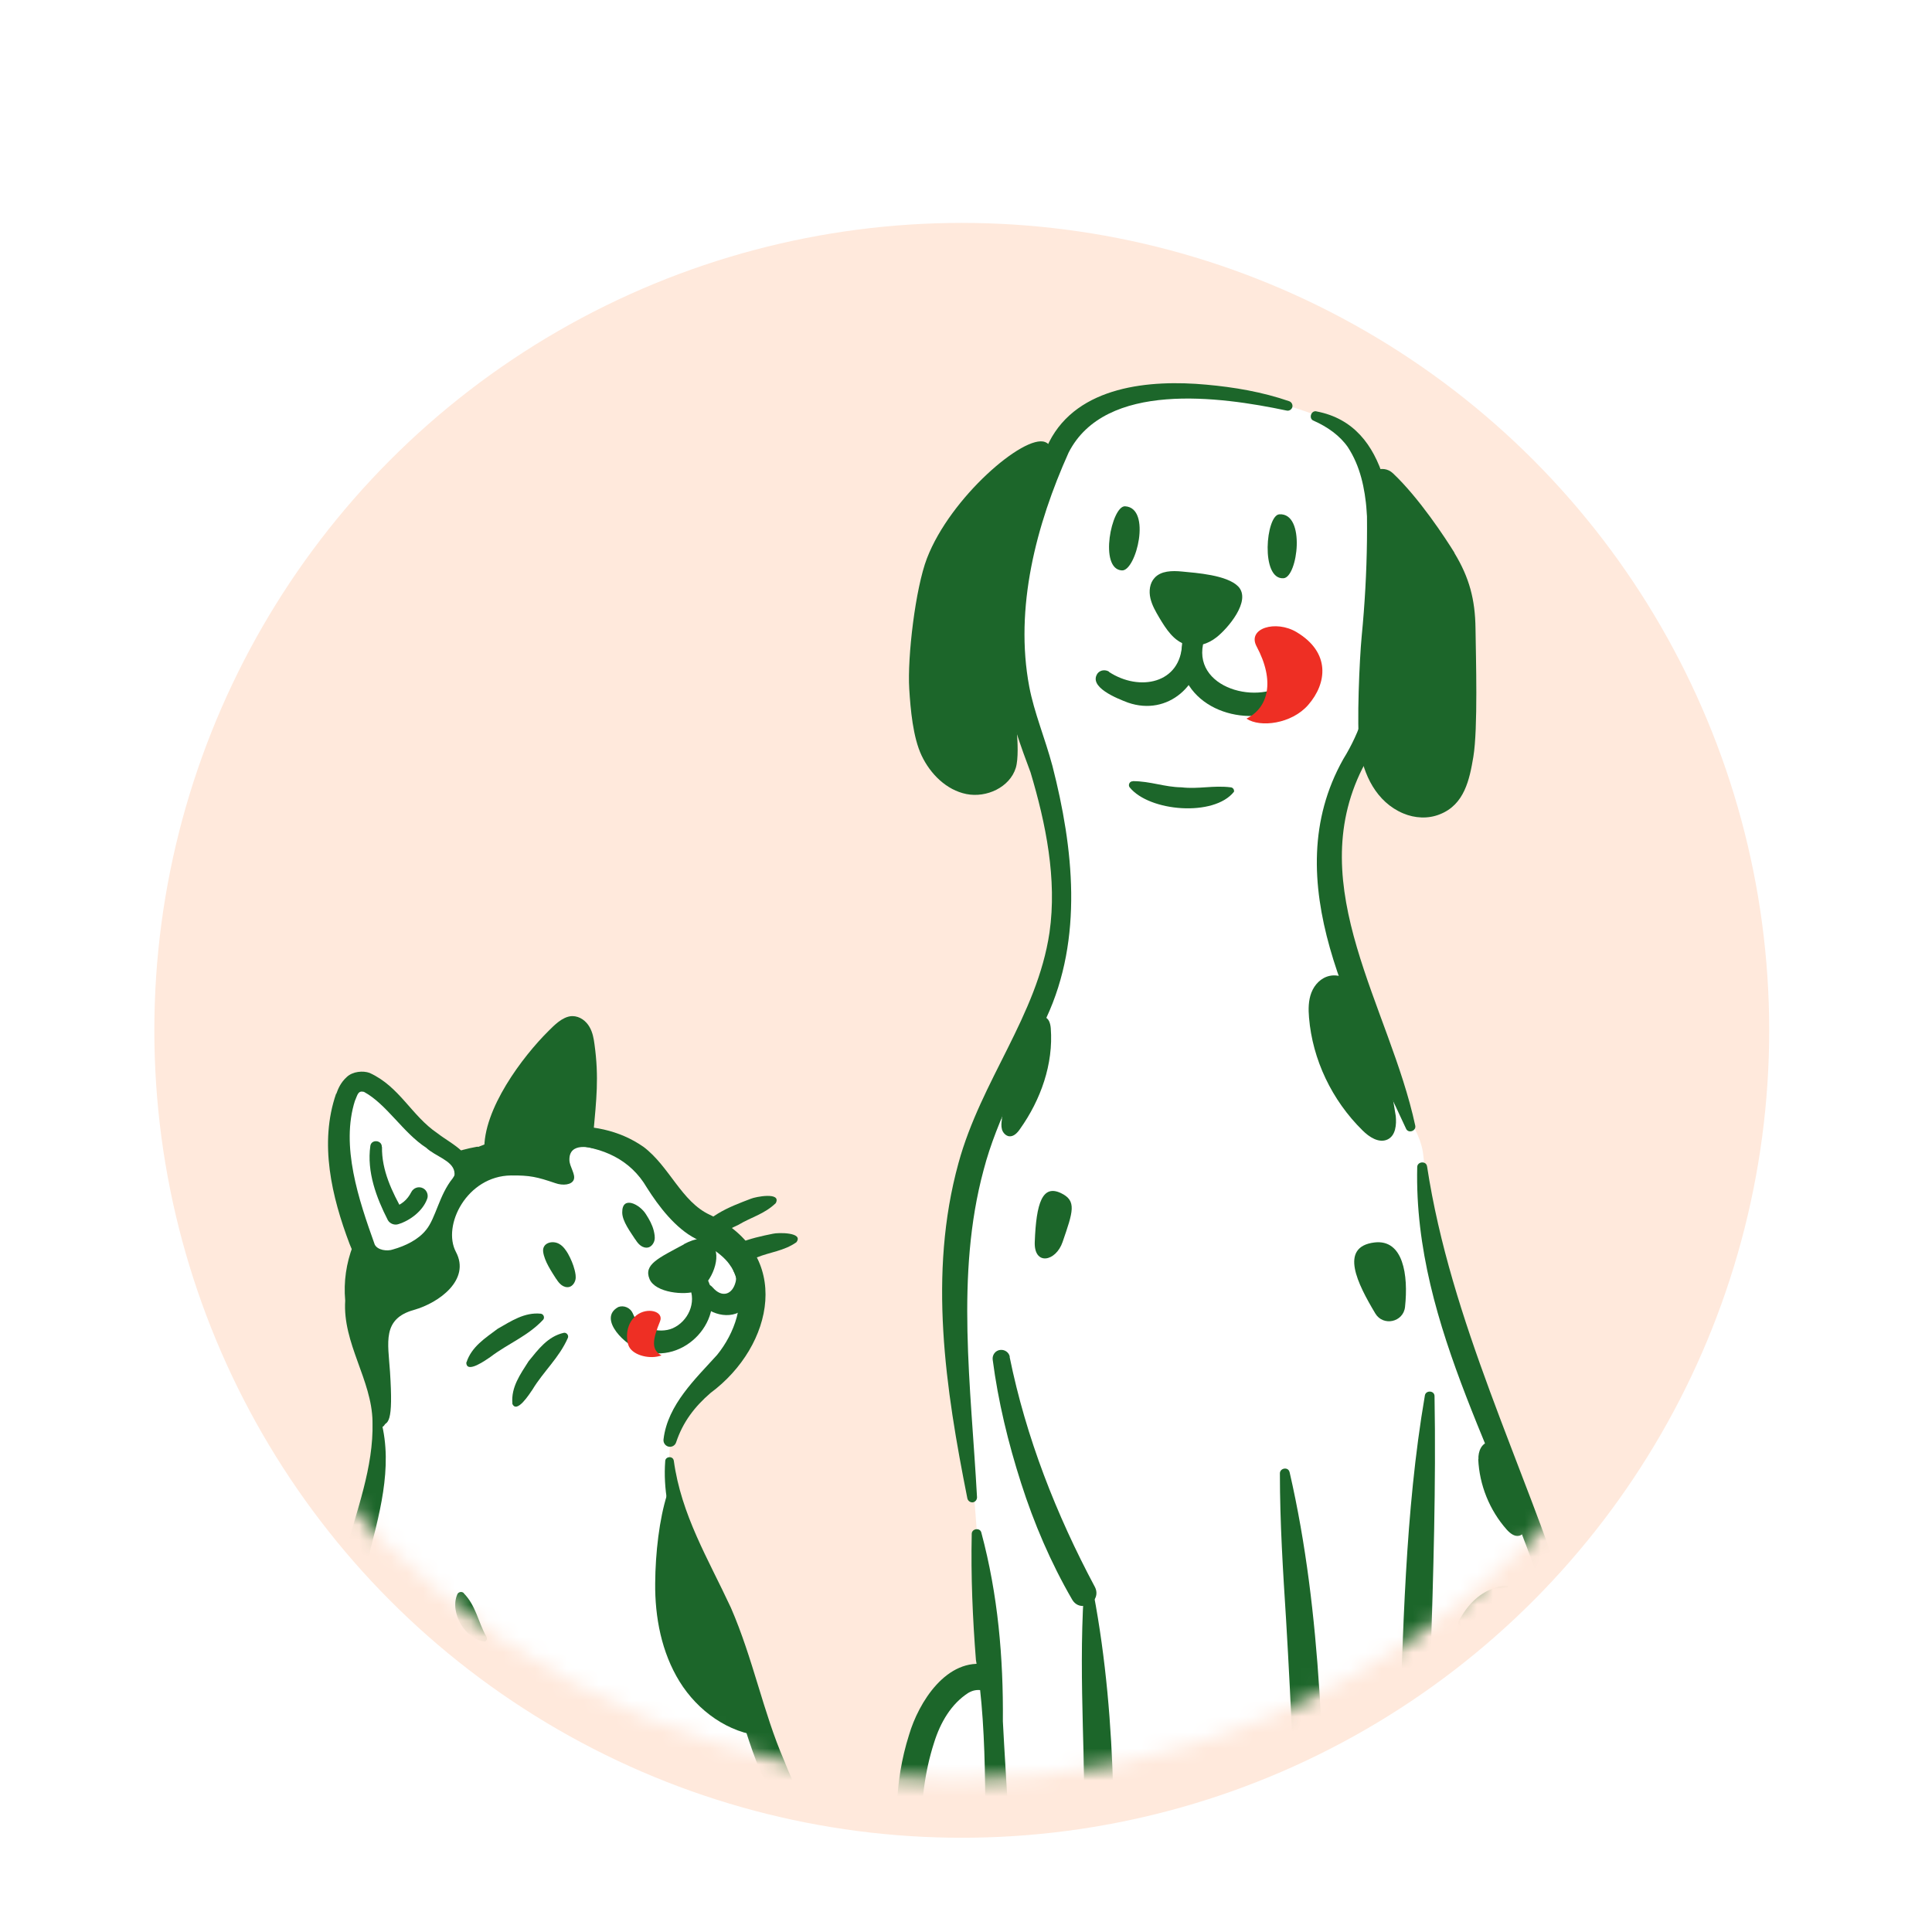
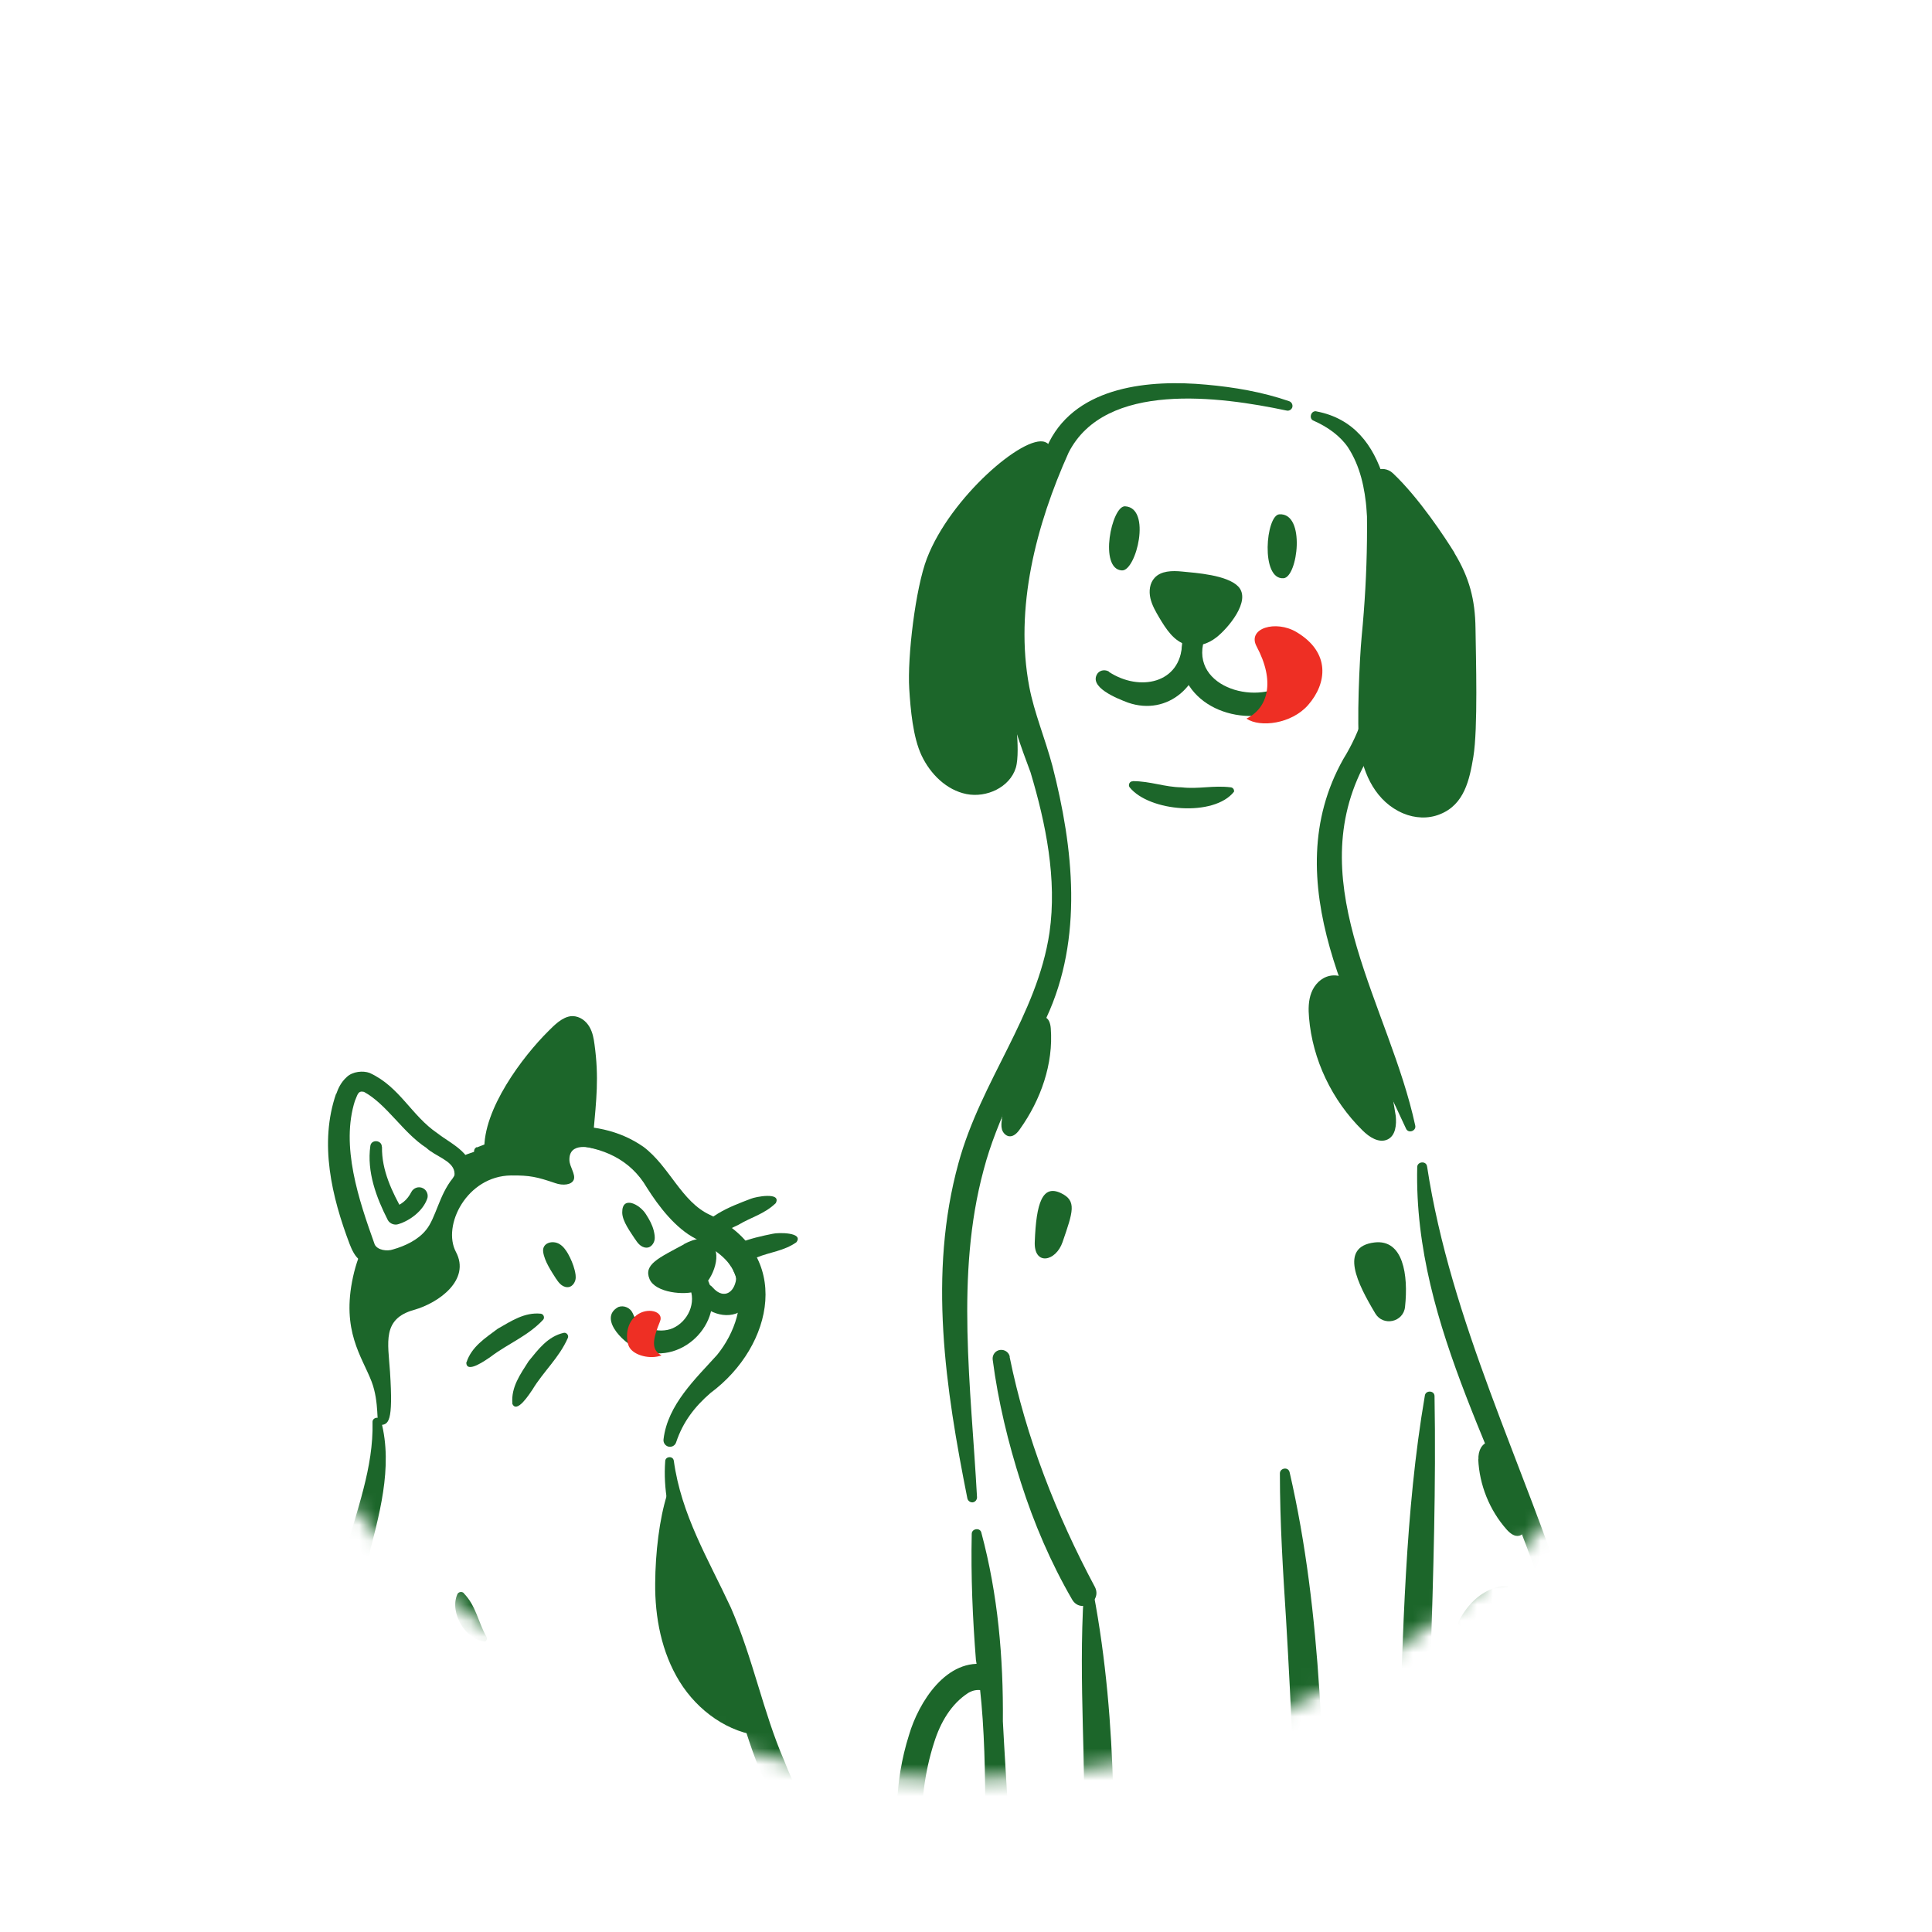
<svg xmlns="http://www.w3.org/2000/svg" width="121" height="121" viewBox="0 0 121 121" fill="none">
  <g clip-path="url(#clip0_8464_30840)">
    <g filter="url(#filter0_dd_8464_30840)">
      <path fill-rule="evenodd" clip-rule="evenodd" d="M112.735 60.5C112.735 89.495 89.23 113 60.235 113C31.24 113 7.735 89.495 7.735 60.5C7.735 31.505 31.24 8 60.235 8C89.23 8 112.735 31.505 112.735 60.5ZM60.235 111.069C88.164 111.069 110.804 88.428 110.804 60.5C110.804 32.572 88.164 9.931 60.235 9.931C32.307 9.931 9.666 32.572 9.666 60.5C9.666 88.428 32.307 111.069 60.235 111.069Z" fill="white" />
    </g>
    <g filter="url(#filter1_i_8464_30840)">
-       <ellipse cx="60.235" cy="60.5" rx="50.569" ry="50.569" fill="#FFE9DC" />
-     </g>
+       </g>
    <mask id="mask0_8464_30840" style="mask-type:alpha" maskUnits="userSpaceOnUse" x="9" y="10" width="102" height="102">
      <path d="M59.903 111.462C87.815 111.462 110.443 88.835 110.443 60.922C110.443 33.01 87.815 10.383 59.903 10.383C31.991 10.383 9.364 33.01 9.364 60.922C9.364 88.835 31.991 111.462 59.903 111.462Z" fill="#D9F1FF" />
    </mask>
    <g mask="url(#mask0_8464_30840)">
      <path d="M117.54 129.385C113.513 128.678 109.532 128.803 105.437 128.575C104.581 128.53 101.821 128.142 99.859 128.085C99.905 126.374 99.905 124.526 99.916 123.043C99.962 116.758 101.445 111.043 98 101.792C94.304 91.903 89.764 78.933 89.148 72.42C88.954 70.424 87.563 69.876 85.167 62.53C83.787 58.309 83.468 57.055 83.684 52.617C83.912 47.861 86.205 46.15 86.49 38.633C86.673 33.876 87.346 28.082 82.954 26.222C79.122 24.602 71.992 23.291 68.502 25.72C64.601 28.435 63.403 33.876 63.654 38.336C63.939 43.344 65.73 49.447 66.414 54.408C67.738 64.001 58.635 71.336 60.072 83.039C60.631 87.614 61.361 98.872 61.84 104.439C60.802 104.883 58.954 105.442 58.145 107.689C56.046 113.53 57.403 120.488 59.616 126.283C57.483 127.355 53.091 129.625 56.947 133.594C58.601 135.294 60.939 135.305 63.289 135.066C65.764 134.826 66.46 134.701 67.692 134.108C68.525 133.708 68.525 133.617 69.266 133.617C71.73 133.617 75.62 133.355 79.498 133.914C80.821 134.997 81.916 134.666 84.369 135.59C86.525 136.4 88.452 135.659 89.353 134.13C89.73 133.48 90.574 133.104 91.304 133.275C93.916 133.902 98.148 133.423 99.574 132.533C99.608 132.362 99.631 132.146 99.654 131.917C99.791 132.134 99.859 132.26 99.825 132.26C105.654 132.328 105.209 132.328 105.289 133.514C105.323 134.039 106.35 134.005 106.84 134.256C107.319 134.507 109.977 134.267 110.524 134.256C114.14 134.165 114.277 134.838 117.745 133.845C119.08 133.469 120.665 132.636 120.494 131.336C120.346 130.115 118.806 129.602 117.528 129.385H117.54Z" fill="white" />
      <path d="M74.011 35.793C73.406 35.736 72.711 35.747 72.311 36.192C72.003 36.523 71.946 37.025 72.049 37.47C72.152 37.914 72.38 38.302 72.608 38.69C73.03 39.397 73.52 40.162 74.308 40.378C74.946 40.561 75.654 40.333 76.178 39.922C76.874 39.386 78.403 37.618 77.547 36.728C76.84 36.01 74.946 35.884 74.011 35.793Z" fill="#1C662A" />
      <path d="M69.449 42.078C71.353 43.333 73.954 42.819 74.034 40.31C74.08 39.511 75.289 39.568 75.266 40.355C75.323 42.876 73.156 44.872 70.646 44.005C69.985 43.755 68.114 43.025 68.753 42.158C68.935 41.952 69.232 41.929 69.46 42.066L69.449 42.078Z" fill="#1C662A" />
      <path d="M75.346 40.356C74.753 43.298 79.327 44.291 80.901 42.454C81.311 41.736 82.407 42.363 81.984 43.082C80.319 45.523 76.064 45.375 74.479 42.956C73.92 42.215 73.589 39.443 74.912 39.683C75.209 39.774 75.391 40.07 75.346 40.367V40.356Z" fill="#1C662A" />
      <path d="M78.072 45.01C78.916 45.581 80.889 45.341 81.927 44.155C83.114 42.797 83.342 40.87 81.209 39.592C79.897 38.805 78.094 39.352 78.699 40.482C79.863 42.66 79.441 44.326 78.06 45.01H78.072Z" fill="#EE2F24" />
      <path d="M80.387 36.215C81.277 36.158 81.79 32.108 80.125 32.211C79.281 32.257 78.927 36.317 80.387 36.215Z" fill="#1C662A" />
      <path d="M70.269 35.725C71.159 35.77 72.14 31.801 70.463 31.709C69.619 31.664 68.798 35.656 70.269 35.725Z" fill="#1C662A" />
      <path d="M61.463 95.997C62.502 99.864 62.844 103.822 62.809 107.803C63.003 111.648 63.368 115.868 63.277 119.701C62.958 130.412 61.361 130.777 61.646 119.678C61.68 115.035 61.92 108.499 61.121 103.959C60.916 101.347 60.802 98.724 60.859 96.066C60.859 95.724 61.395 95.655 61.463 95.997Z" fill="#1C662A" />
      <path d="M80.558 25.709C76.406 24.831 69.22 23.85 66.927 28.344C64.897 32.861 63.528 38.074 64.463 43.013C64.771 44.633 65.444 46.219 65.912 47.964C67.235 53.12 67.851 58.766 65.536 63.739C64.201 67.025 62.444 70.036 61.6 73.287C59.832 79.846 60.813 86.827 61.19 93.774C61.19 93.945 61.064 94.082 60.904 94.093C60.745 94.093 60.619 93.99 60.585 93.842C59.216 86.975 58.121 79.778 60.026 72.854C61.441 67.663 64.954 63.626 65.73 58.401C66.209 55.059 65.501 51.58 64.543 48.375C63.334 45.181 62.114 41.462 62.627 37.926C62.935 34.333 64.133 30.911 65.707 27.683C67.498 24.147 72.06 23.77 75.539 24.09C77.307 24.249 79.053 24.546 80.741 25.128C80.901 25.185 80.98 25.356 80.935 25.515C80.878 25.664 80.718 25.755 80.57 25.709H80.558Z" fill="#1C662A" />
      <path d="M82.452 25.766C87.152 26.656 87.289 32.485 87.437 36.226C87.562 40.207 87.38 44.621 85.327 48.123C81.585 55.595 87.038 63.066 88.635 70.492C88.715 70.834 88.19 71.017 88.053 70.674C84.871 63.739 79.84 55.173 84.129 47.542C86.296 44.04 86.296 40.253 85.829 36.306C85.521 33.466 85.988 30.42 84.414 28.002C83.912 27.283 83.148 26.736 82.27 26.348C81.939 26.222 82.11 25.675 82.464 25.766H82.452Z" fill="#1C662A" />
      <path d="M87.414 69.876C87.471 70.435 87.414 71.131 86.889 71.37C86.353 71.61 85.749 71.211 85.338 70.8C83.41 68.906 82.201 66.351 81.984 63.739C81.939 63.214 81.939 62.667 82.133 62.165C82.327 61.663 82.737 61.23 83.285 61.116C83.946 60.979 84.642 61.367 85.041 61.891C85.851 62.952 86.41 64.777 86.604 65.45C86.798 66.123 87.414 69.887 87.414 69.887V69.876Z" fill="#1C662A" />
      <path d="M89.376 73.048C90.859 82.767 95.399 91.63 98.388 100.938C101.536 110.417 101.137 120.649 99.859 130.401C99.813 130.755 99.254 130.744 99.243 130.379C98.935 120.626 99.95 110.77 97.11 101.325C94.407 91.892 88.521 83.234 88.76 73.094C88.76 72.74 89.331 72.683 89.376 73.059V73.048Z" fill="#1C662A" />
      <path d="M59.217 126.557C57.027 120.945 55.019 114.659 56.935 108.648C57.529 106.629 59.285 103.777 61.829 104.256C62.833 104.485 62.548 106.002 61.532 105.865C61.167 105.808 60.928 105.865 60.643 106.025C59.582 106.709 58.898 107.861 58.498 109.15C57.323 112.8 57.586 116.815 58.521 120.523C59.011 122.416 59.65 124.298 60.243 126.215C60.449 126.865 59.445 127.218 59.217 126.557Z" fill="#1C662A" />
      <path d="M63.232 84.98C64.258 90.033 66.152 94.858 68.57 99.386C69.049 100.31 67.669 101.086 67.144 100.173C65.81 97.869 64.76 95.417 63.95 92.885C63.141 90.364 62.513 87.774 62.171 85.151C62.137 84.854 62.342 84.58 62.639 84.546C62.924 84.512 63.186 84.694 63.243 84.968L63.232 84.98Z" fill="#1C662A" />
      <path d="M68.49 99.796C70.041 107.987 69.87 116.405 69.54 124.698C69.528 125.393 68.878 134.941 67.84 132.899C67.737 124.618 68.068 116.393 67.817 108.123C67.749 105.374 67.703 102.625 67.874 99.842C67.874 99.5 68.422 99.454 68.479 99.796H68.49Z" fill="#1C662A" />
      <path d="M80.764 92.188C82.84 101.199 82.886 110.519 83.114 119.724C83.228 132.226 81.768 132.522 81.437 119.77C81.186 114.363 80.867 106.766 80.547 101.45C80.353 98.405 80.159 95.359 80.159 92.279C80.159 91.937 80.684 91.846 80.764 92.2V92.188Z" fill="#1C662A" />
      <path d="M89.844 87.443C90.038 98.622 89.148 109.755 89.319 120.922C89.319 124.663 89.445 128.256 89.901 131.986C89.924 132.158 89.798 132.317 89.616 132.329C89.467 132.329 89.342 132.249 89.296 132.112C88.783 130.31 88.258 128.496 88.041 126.591C87.437 120.99 87.585 115.367 87.597 109.743C87.893 102.272 87.973 94.789 89.239 87.397C89.296 87.055 89.844 87.078 89.844 87.443Z" fill="#1C662A" />
      <path d="M91.35 101.553C93.597 97.23 98.593 99.785 98.638 103.903C98.638 104.108 98.353 104.176 98.251 104.017C97.213 102.374 95.947 99.773 93.631 100.697C92.992 100.983 92.388 101.439 91.657 101.838C91.486 101.941 91.27 101.747 91.361 101.564L91.35 101.553Z" fill="#1C662A" />
      <path d="M91.087 34.63C92.023 36.17 92.388 37.55 92.41 39.352C92.433 41.155 92.57 45.626 92.274 47.406C92.034 48.831 91.715 50.394 90.175 50.999C89.445 51.295 88.612 51.25 87.882 50.942C86.205 50.235 85.373 48.512 85.144 46.801C84.962 45.387 85.144 41.28 85.281 39.854C85.475 37.858 85.589 35.862 85.612 33.854C85.624 32.885 85.612 31.904 85.589 30.934C85.589 30.775 85.578 30.615 85.567 30.455C85.498 29.543 86.582 29.018 87.243 29.645C88.886 31.197 90.528 33.706 91.099 34.63H91.087Z" fill="#1C662A" />
      <path d="M58.053 34.971C57.334 36.842 56.821 41.142 56.946 43.15C57.026 44.427 57.175 46.172 57.722 47.325C58.27 48.477 59.273 49.48 60.528 49.731C61.783 49.982 63.243 49.309 63.619 48.089C63.791 47.519 63.733 46.458 63.688 45.864C63.46 42.944 63.642 37.321 64.213 34.446C64.509 32.975 64.908 31.515 65.399 30.1C65.57 29.621 66.323 28.013 65.445 27.682C64.144 27.192 59.524 31.138 58.053 34.971Z" fill="#1C662A" />
      <path d="M70.942 48.922C72.049 48.922 72.939 49.298 73.999 49.31C75.06 49.435 75.984 49.173 77.079 49.31C77.216 49.321 77.308 49.447 77.285 49.584C76.041 51.169 71.981 50.838 70.749 49.31C70.635 49.161 70.749 48.922 70.942 48.933V48.922Z" fill="#1C662A" />
      <path d="M87.996 81.853C87.893 82.811 86.627 83.085 86.136 82.264C85.03 80.416 83.844 78.089 86.079 77.815C87.882 77.599 88.213 79.846 87.996 81.853Z" fill="#1C662A" />
      <path d="M64.806 77.781C64.749 79.287 66.129 79.025 66.551 77.781C67.201 75.888 67.452 75.204 66.448 74.724C65.296 74.177 64.897 75.306 64.806 77.793V77.781Z" fill="#1C662A" />
-       <path d="M97.236 106.641C97.373 107.952 96.54 109.127 96.084 107.998C95.296 106.025 94.715 104.222 95.89 103.641C96.665 103.264 97.03 104.656 97.236 106.629V106.641Z" fill="#1C662A" />
+       <path d="M97.236 106.641C97.373 107.952 96.54 109.127 96.084 107.998C95.296 106.025 94.715 104.222 95.89 103.641C96.665 103.264 97.03 104.656 97.236 106.629V106.641" fill="#1C662A" />
      <path d="M62.752 70.081C62.718 70.298 62.696 70.526 62.752 70.732C62.809 70.937 62.981 71.131 63.197 71.165C63.483 71.199 63.722 70.948 63.882 70.709C65.182 68.884 65.981 66.636 65.809 64.401C65.787 64.104 65.684 63.739 65.388 63.694C65.079 63.648 64.874 63.99 64.76 64.287C64.064 66.066 63.072 67.823 62.741 70.081H62.752Z" fill="#1C662A" />
      <path d="M92.582 91.39C92.65 92.998 93.289 94.584 94.361 95.793C94.566 96.021 94.852 96.26 95.159 96.18C95.547 96.066 95.604 95.542 95.547 95.142C95.376 93.819 94.966 92.519 94.35 91.344C94.099 90.876 93.905 90.272 93.346 90.295C92.775 90.329 92.57 90.922 92.593 91.39H92.582Z" fill="#1C662A" />
      <path d="M79.532 131.895C78.859 131.849 78.494 131.69 77.912 131.53C77.114 130.857 76.235 130.481 75.471 129.762C74.319 128.655 72.939 127.389 72.368 125.849C71.798 124.298 71.342 122.427 70.954 120.819C70.543 119.119 70.11 117.408 69.722 115.709C68.718 111.374 68.342 133.697 68.034 133.697C69.163 133.344 75.996 133.663 78.677 133.492C78.756 133.503 78.836 133.492 78.905 133.481C79.213 133.458 79.463 133.424 79.6 133.378C78.608 133.173 80.764 131.998 79.532 131.906V131.895Z" fill="#1C662A" />
      <path d="M48.585 75.352C47.878 76.037 47.045 76.23 46.247 76.71C45.391 77.086 44.741 77.645 43.772 77.816C43.646 77.839 43.521 77.748 43.509 77.622C44.023 76.196 45.711 75.58 47.023 75.078C47.308 74.953 48.962 74.633 48.585 75.352Z" fill="#1C662A" />
      <path d="M49.874 77.805C49.087 78.353 48.243 78.41 47.399 78.752C46.521 78.991 45.825 79.459 44.867 79.505C44.741 79.505 44.627 79.413 44.627 79.276C45.289 77.93 47.045 77.543 48.403 77.269C48.711 77.189 50.365 77.166 49.874 77.805Z" fill="#1C662A" />
      <path d="M52.703 122.724C52.156 119.656 50.696 115.983 49.498 113.109C47.376 107.998 45.688 104.063 43.258 98.211C42.266 95.816 41.639 91.55 42.049 90.021C42.962 86.622 46.908 85.755 46.555 81.626C46.464 80.565 46.03 79.561 45.391 78.717C44.228 77.154 43.11 76.002 41.787 74.645C40.612 73.424 39.562 71.999 38.045 71.257C35.228 69.877 31.544 71.303 28.76 72.751C28.372 72.957 27.973 73.185 27.551 73.436C24.916 75.033 22.156 78.181 22.738 81.204C23.81 86.77 23.627 92.063 22.623 96.603C21.175 103.207 20.125 110.143 21.665 116.724C22.201 119.017 22.738 121.333 23.524 123.546C24.392 125.975 23.718 128.462 22.738 130.242C21.084 129.66 18.905 128.861 17.536 128.542C17.901 127.39 18.814 126.5 19.441 125.462C20.114 124.333 20.376 122.679 19.201 121.88C18.631 121.493 17.89 121.458 17.228 121.698C15.779 122.211 14.97 123.603 14.262 124.915C13.509 126.306 12.722 127.915 13.281 129.397C13.817 130.823 15.369 131.542 16.772 132.112C17.981 132.603 19.236 133.105 20.525 133.241C20.525 133.287 20.525 133.321 20.525 133.367C20.525 134.69 21.916 135.66 23.239 135.694C24.563 135.717 27.061 135.078 28.213 134.451C30.597 135.295 34.68 134.702 37.304 134.873C39.129 135.42 39.448 136.15 42.277 136.105C43.715 136.082 46.201 135.546 47.718 134.747C49.692 134.222 50.981 134.382 51.916 133.048C53.718 130.504 53.251 125.781 52.703 122.713V122.724Z" fill="white" />
      <path d="M23.867 88.995C24.643 91.926 23.719 94.983 23 97.801C22.27 100.595 21.757 103.413 21.643 106.253C21.175 112.014 22.601 117.683 23.627 123.329C23.696 123.637 23.228 123.797 23.114 123.489C19.612 115.333 18.985 105.911 21.586 97.413C22.338 94.573 23.399 91.915 23.331 89.075C23.308 88.767 23.787 88.675 23.867 88.983V88.995Z" fill="#1C662A" />
      <path d="M35.274 110.406C35.81 115.231 33.198 122.657 29.206 125.577C28.966 125.736 28.658 125.44 28.818 125.2C30.791 121.858 32.685 118.025 33.643 114.273C33.985 112.984 34.27 111.683 34.738 110.371C34.818 110.098 35.24 110.132 35.274 110.417V110.406Z" fill="#1C662A" />
      <path d="M27.38 111.854C28.224 113.485 28.612 115.995 29.091 117.751C29.456 119.793 30.118 121.755 29.913 123.877C29.046 125.371 27.677 118.732 27.483 118.105C27.323 117.489 25.92 110.748 27.369 111.843L27.38 111.854Z" fill="#1C662A" />
      <path d="M42.198 91.47C42.665 94.881 44.342 97.607 45.779 100.698C47.171 103.904 47.798 107.235 49.099 110.235C50.331 113.383 52.167 116.28 53.068 119.6C53.992 122.976 54.061 126.432 53.753 129.809C53.73 130.117 53.239 130.139 53.217 129.809C52.829 126.466 52.601 123.124 51.665 120.01C50.776 116.896 48.894 114.056 47.593 110.873C46.27 107.657 45.7 104.28 44.434 101.292C43.076 98.292 41.399 94.95 41.662 91.516C41.662 91.208 42.152 91.162 42.198 91.482V91.47Z" fill="#1C662A" />
      <path d="M34.589 64.767C34.909 64.447 35.388 63.957 35.844 63.945C36.186 63.945 36.483 64.173 36.654 64.47C36.825 64.767 36.882 65.097 36.928 65.44C37.213 67.493 37.042 68.85 36.859 70.915C36.95 69.82 31.806 71.805 30.642 72.078C30.529 69.626 32.969 66.364 34.589 64.767Z" fill="#1C662A" stroke="#1C662A" stroke-width="0.614" stroke-linecap="round" stroke-linejoin="round" />
      <path d="M42.837 77.93C41.262 78.786 40.293 79.185 40.681 80.109C41.046 80.976 42.905 81.136 43.612 80.862C44.411 80.554 45.198 78.923 44.719 78.09C44.285 77.349 43.498 77.565 42.837 77.919V77.93Z" fill="#1C662A" />
      <path d="M29.867 71.862C33.084 70.573 37.213 69.672 40.304 71.828C41.935 73.06 42.677 75.261 44.456 76.083C49.692 78.524 48.471 84.296 44.502 87.239C43.498 88.106 42.768 89.064 42.346 90.33C42.278 90.546 42.049 90.661 41.833 90.592C41.639 90.524 41.525 90.33 41.559 90.124C41.821 87.969 43.566 86.349 44.913 84.855C46.008 83.509 46.715 81.535 46.065 79.915C45.7 78.832 44.798 78.296 43.566 77.577C42.3 76.927 41.251 75.547 40.521 74.394C38.411 70.767 33.551 71.543 30.084 72.41C29.73 72.535 29.525 71.988 29.867 71.839V71.862Z" fill="#1C662A" />
-       <path d="M23.331 89.029C23.285 86.406 21.449 84.136 21.62 81.455C21.186 76.676 25.384 72.615 29.833 71.828C30.163 71.748 30.346 72.239 30.049 72.398C25.635 74.497 22.19 78.855 23.354 83.851C23.787 85.425 24.38 87.341 24.152 89.052C24.129 89.28 23.935 89.44 23.719 89.429C23.513 89.417 23.354 89.246 23.342 89.041L23.331 89.029Z" fill="#1C662A" />
      <path d="M23.765 89.246C24.346 89.246 24.631 89.086 24.426 85.915C24.301 84.067 23.924 82.596 25.932 82.037C27.506 81.592 29.479 80.143 28.555 78.409C27.677 76.755 29.24 73.653 32 73.618C33.198 73.607 33.631 73.71 34.772 74.097C35.251 74.269 35.81 74.212 35.935 73.881C36.061 73.55 35.673 73.071 35.662 72.66C35.628 71.497 37.019 71.85 37.544 72.022C31.567 69.991 23.536 73.413 22.11 79.972C21.369 83.36 22.669 84.957 23.274 86.531C23.776 87.854 23.548 89.257 23.765 89.257V89.246Z" fill="#1C662A" />
      <path d="M21.654 68.714C22.179 67.094 23.399 67.755 24.277 68.736C25.452 70.048 26.787 71.428 28.327 72.284C28.84 72.569 29.285 73.47 28.852 74.041C28.167 74.965 28.122 75.238 27.608 76.482C27.061 77.816 25.954 78.387 24.802 78.74C23.981 78.991 23.011 78.74 22.738 78.044C21.779 75.626 20.593 71.543 21.654 68.714Z" fill="white" />
      <path d="M21.061 68.508C21.175 68.189 21.335 67.801 21.711 67.459C22.088 67.094 22.749 67.048 23.148 67.196C25.03 68.052 25.772 69.877 27.392 70.972C28.327 71.702 29.833 72.284 29.513 73.824C29.479 74.04 29.297 74.337 29.217 74.428C28.669 75.078 28.361 75.98 28.03 76.767C27.164 78.671 24.529 80.017 22.578 78.945C22.236 78.728 22.031 78.261 21.894 77.907C20.776 74.953 19.977 71.599 21.05 68.497L21.061 68.508ZM22.236 68.919C21.323 71.77 22.464 75.135 23.468 77.942C23.639 78.295 24.244 78.386 24.62 78.249C25.384 78.033 26.194 77.645 26.684 77.029C27.289 76.299 27.506 74.839 28.35 73.801C28.498 73.584 28.475 73.584 28.453 73.367C28.316 72.671 27.244 72.409 26.696 71.885C25.247 70.949 24.209 69.147 22.795 68.383C22.418 68.291 22.396 68.565 22.236 68.93V68.919Z" fill="#1C662A" />
      <path d="M39.791 77.623C39.882 77.771 39.985 77.908 40.122 78.01C40.258 78.113 40.441 78.17 40.612 78.124C40.806 78.067 40.943 77.873 40.989 77.68C41.034 77.486 40.989 77.269 40.943 77.075C40.852 76.71 40.669 76.379 40.464 76.06C40.076 75.421 38.958 74.851 38.97 75.934C38.97 76.493 39.494 77.166 39.791 77.634V77.623Z" fill="#1C662A" />
      <path d="M34.84 80.097C34.931 80.246 35.034 80.382 35.171 80.485C35.308 80.588 35.49 80.645 35.661 80.599C35.855 80.542 35.992 80.348 36.038 80.154C36.084 79.96 36.038 79.744 35.992 79.55C35.901 79.185 35.753 78.843 35.57 78.512C35.433 78.284 35.274 78.055 35.045 77.919C34.623 77.656 33.939 77.827 34.019 78.409C34.099 78.991 34.544 79.641 34.84 80.109V80.097Z" fill="#1C662A" />
      <path d="M29.217 85.321C29.536 84.34 30.392 83.804 31.167 83.222C32.011 82.743 32.844 82.173 33.87 82.276C34.042 82.299 34.133 82.515 34.019 82.652C33.061 83.679 31.817 84.147 30.722 84.979C30.483 85.139 29.194 86.086 29.205 85.321H29.217Z" fill="#1C662A" />
      <path d="M32.091 87.9C32 86.873 32.593 86.063 33.106 85.253C33.711 84.512 34.304 83.702 35.308 83.474C35.479 83.44 35.627 83.622 35.57 83.782C35.023 85.037 34.042 85.881 33.346 87.033C33.186 87.261 32.354 88.596 32.08 87.9H32.091Z" fill="#1C662A" />
      <path d="M29.046 99.785C29.821 100.584 29.924 101.542 30.46 102.5C30.528 102.603 30.494 102.751 30.38 102.808C29.148 102.705 28.133 100.994 28.646 99.842C28.715 99.694 28.931 99.66 29.046 99.774V99.785Z" fill="#1C662A" />
      <path d="M29.069 103.116C30.061 104.246 31.555 105.238 32.958 105.535C33.358 105.603 33.62 105.991 33.551 106.39C33.494 106.687 33.266 106.915 32.992 106.972C32.205 107.154 31.179 107.2 30.54 107.132C30.814 107.154 31.11 106.778 31.03 106.538C31.122 106.926 31.578 107.485 31.943 107.77C32.057 107.85 32.08 108.021 31.989 108.124C31.453 108.466 30.483 107.622 30.129 107.211C30.015 107.052 29.856 106.835 29.89 106.516C29.89 106.322 30.107 106.048 30.266 106.014C30.723 105.911 31.156 105.877 31.646 105.763C31.989 105.694 32.331 105.626 32.65 105.546L32.707 106.995C30.837 106.584 29.274 105.147 28.624 103.367C28.532 103.105 28.909 102.9 29.069 103.128V103.116Z" fill="#1C662A" />
      <path d="M23.308 98.52C23.662 100.881 24.3 103.254 23.947 105.626C23.616 107.873 22.441 109.881 21.221 111.797C21.141 111.934 20.924 111.877 20.913 111.729C20.856 111.056 20.639 110.086 20.616 109.756C20.57 108.889 20.548 108.01 20.559 107.132C20.582 105.387 20.742 103.642 21.004 101.919C21.392 99.432 21.962 96.626 22.966 94.162C23.046 93.98 23.32 94.06 23.285 94.265C23.023 95.645 23.069 97.071 23.285 98.531L23.308 98.52Z" fill="#1C662A" />
      <path d="M41.034 99.147C41.011 101.291 41.434 103.493 42.563 105.318C43.692 107.143 45.62 108.546 47.764 108.728C47.308 108.694 46.715 105.5 46.487 105.032C45.871 103.766 45.449 102.112 44.935 100.801C44.434 99.489 43.703 98.234 43.304 96.888C42.996 95.85 42.426 94.447 41.776 93.614C41.297 95.12 41.046 97.253 41.034 99.158V99.147Z" fill="#1C662A" />
      <path d="M46.578 121.413C46.863 123.591 49.452 125.53 50.308 127.549C51.175 129.568 51.722 131.941 50.753 133.914C52.236 133.219 53.011 131.565 53.148 129.945C53.433 126.626 52.886 123.044 52.19 119.781C51.574 116.884 50.296 112.915 48.38 110.576C48.939 114.261 46.076 117.751 46.566 121.413H46.578Z" fill="#1C662A" />
      <path d="M23.924 71.839C23.901 73.299 24.552 74.645 25.259 75.9L24.586 75.649C25.168 75.432 25.51 75.147 25.761 74.656C25.898 74.394 26.217 74.28 26.491 74.417C26.742 74.543 26.856 74.862 26.742 75.113C26.468 75.843 25.692 76.436 24.962 76.664C24.711 76.755 24.415 76.641 24.289 76.413C23.571 75.01 22.966 73.39 23.194 71.771C23.251 71.337 23.924 71.394 23.913 71.828L23.924 71.839Z" fill="#1C662A" />
      <path d="M44.627 80.623C45.221 81.318 45.882 81.079 46.076 80.269C46.133 80.007 46.076 79.835 45.985 79.687C45.791 79.345 45.905 78.9 46.247 78.706C46.567 78.524 46.966 78.603 47.183 78.889C47.913 79.915 47.536 81.216 46.635 81.946C45.745 82.756 44.297 82.288 43.703 81.41C43.19 80.794 44.114 80.018 44.639 80.634L44.627 80.623Z" fill="#1C662A" />
      <path d="M44.274 80.052C45.597 82.596 42.825 85.55 40.179 84.569C39.255 84.364 37.373 82.585 38.73 81.855C39.084 81.729 39.483 81.912 39.631 82.254C39.973 83.201 41.285 83.554 42.129 83.189C43.087 82.767 43.646 81.581 43.167 80.577C42.859 79.87 43.92 79.379 44.262 80.064L44.274 80.052Z" fill="#1C662A" />
      <path d="M41.422 84.889C40.738 85.151 39.688 84.9 39.403 84.353C39.232 84.033 39.095 82.984 39.859 82.379C40.544 81.843 41.582 82.128 41.342 82.744C40.863 83.919 40.772 84.535 41.433 84.889H41.422Z" fill="#EE2F24" />
    </g>
  </g>
  <defs>
    <filter id="filter0_dd_8464_30840" x="-2.265" y="2" width="125" height="125" filterUnits="userSpaceOnUse" color-interpolation-filters="sRGB">
      <feFlood flood-opacity="0" result="BackgroundImageFix" />
      <feColorMatrix in="SourceAlpha" type="matrix" values="0 0 0 0 0 0 0 0 0 0 0 0 0 0 0 0 0 0 127 0" result="hardAlpha" />
      <feOffset dy="1" />
      <feGaussianBlur stdDeviation="2.5" />
      <feComposite in2="hardAlpha" operator="out" />
      <feColorMatrix type="matrix" values="0 0 0 0 0 0 0 0 0 0 0 0 0 0 0 0 0 0 0.06 0" />
      <feBlend mode="normal" in2="BackgroundImageFix" result="effect1_dropShadow_8464_30840" />
      <feColorMatrix in="SourceAlpha" type="matrix" values="0 0 0 0 0 0 0 0 0 0 0 0 0 0 0 0 0 0 127 0" result="hardAlpha" />
      <feOffset dy="4" />
      <feGaussianBlur stdDeviation="5" />
      <feComposite in2="hardAlpha" operator="out" />
      <feColorMatrix type="matrix" values="0 0 0 0 0 0 0 0 0 0 0 0 0 0 0 0 0 0 0.06 0" />
      <feBlend mode="normal" in2="effect1_dropShadow_8464_30840" result="effect2_dropShadow_8464_30840" />
      <feBlend mode="normal" in="SourceGraphic" in2="effect2_dropShadow_8464_30840" result="shape" />
    </filter>
    <filter id="filter1_i_8464_30840" x="9.666" y="9.931" width="101.138" height="105.166" filterUnits="userSpaceOnUse" color-interpolation-filters="sRGB">
      <feFlood flood-opacity="0" result="BackgroundImageFix" />
      <feBlend mode="normal" in="SourceGraphic" in2="BackgroundImageFix" result="shape" />
      <feColorMatrix in="SourceAlpha" type="matrix" values="0 0 0 0 0 0 0 0 0 0 0 0 0 0 0 0 0 0 127 0" result="hardAlpha" />
      <feOffset dy="4.029" />
      <feGaussianBlur stdDeviation="3.338" />
      <feComposite in2="hardAlpha" operator="arithmetic" k2="-1" k3="1" />
      <feColorMatrix type="matrix" values="0 0 0 0 0 0 0 0 0 0 0 0 0 0 0 0 0 0 0.05 0" />
      <feBlend mode="normal" in2="shape" result="effect1_innerShadow_8464_30840" />
    </filter>
    <clipPath id="clip0_8464_30840">
      <rect width="120" height="120" fill="white" transform="translate(0.235 0.5)" />
    </clipPath>
  </defs>
</svg>